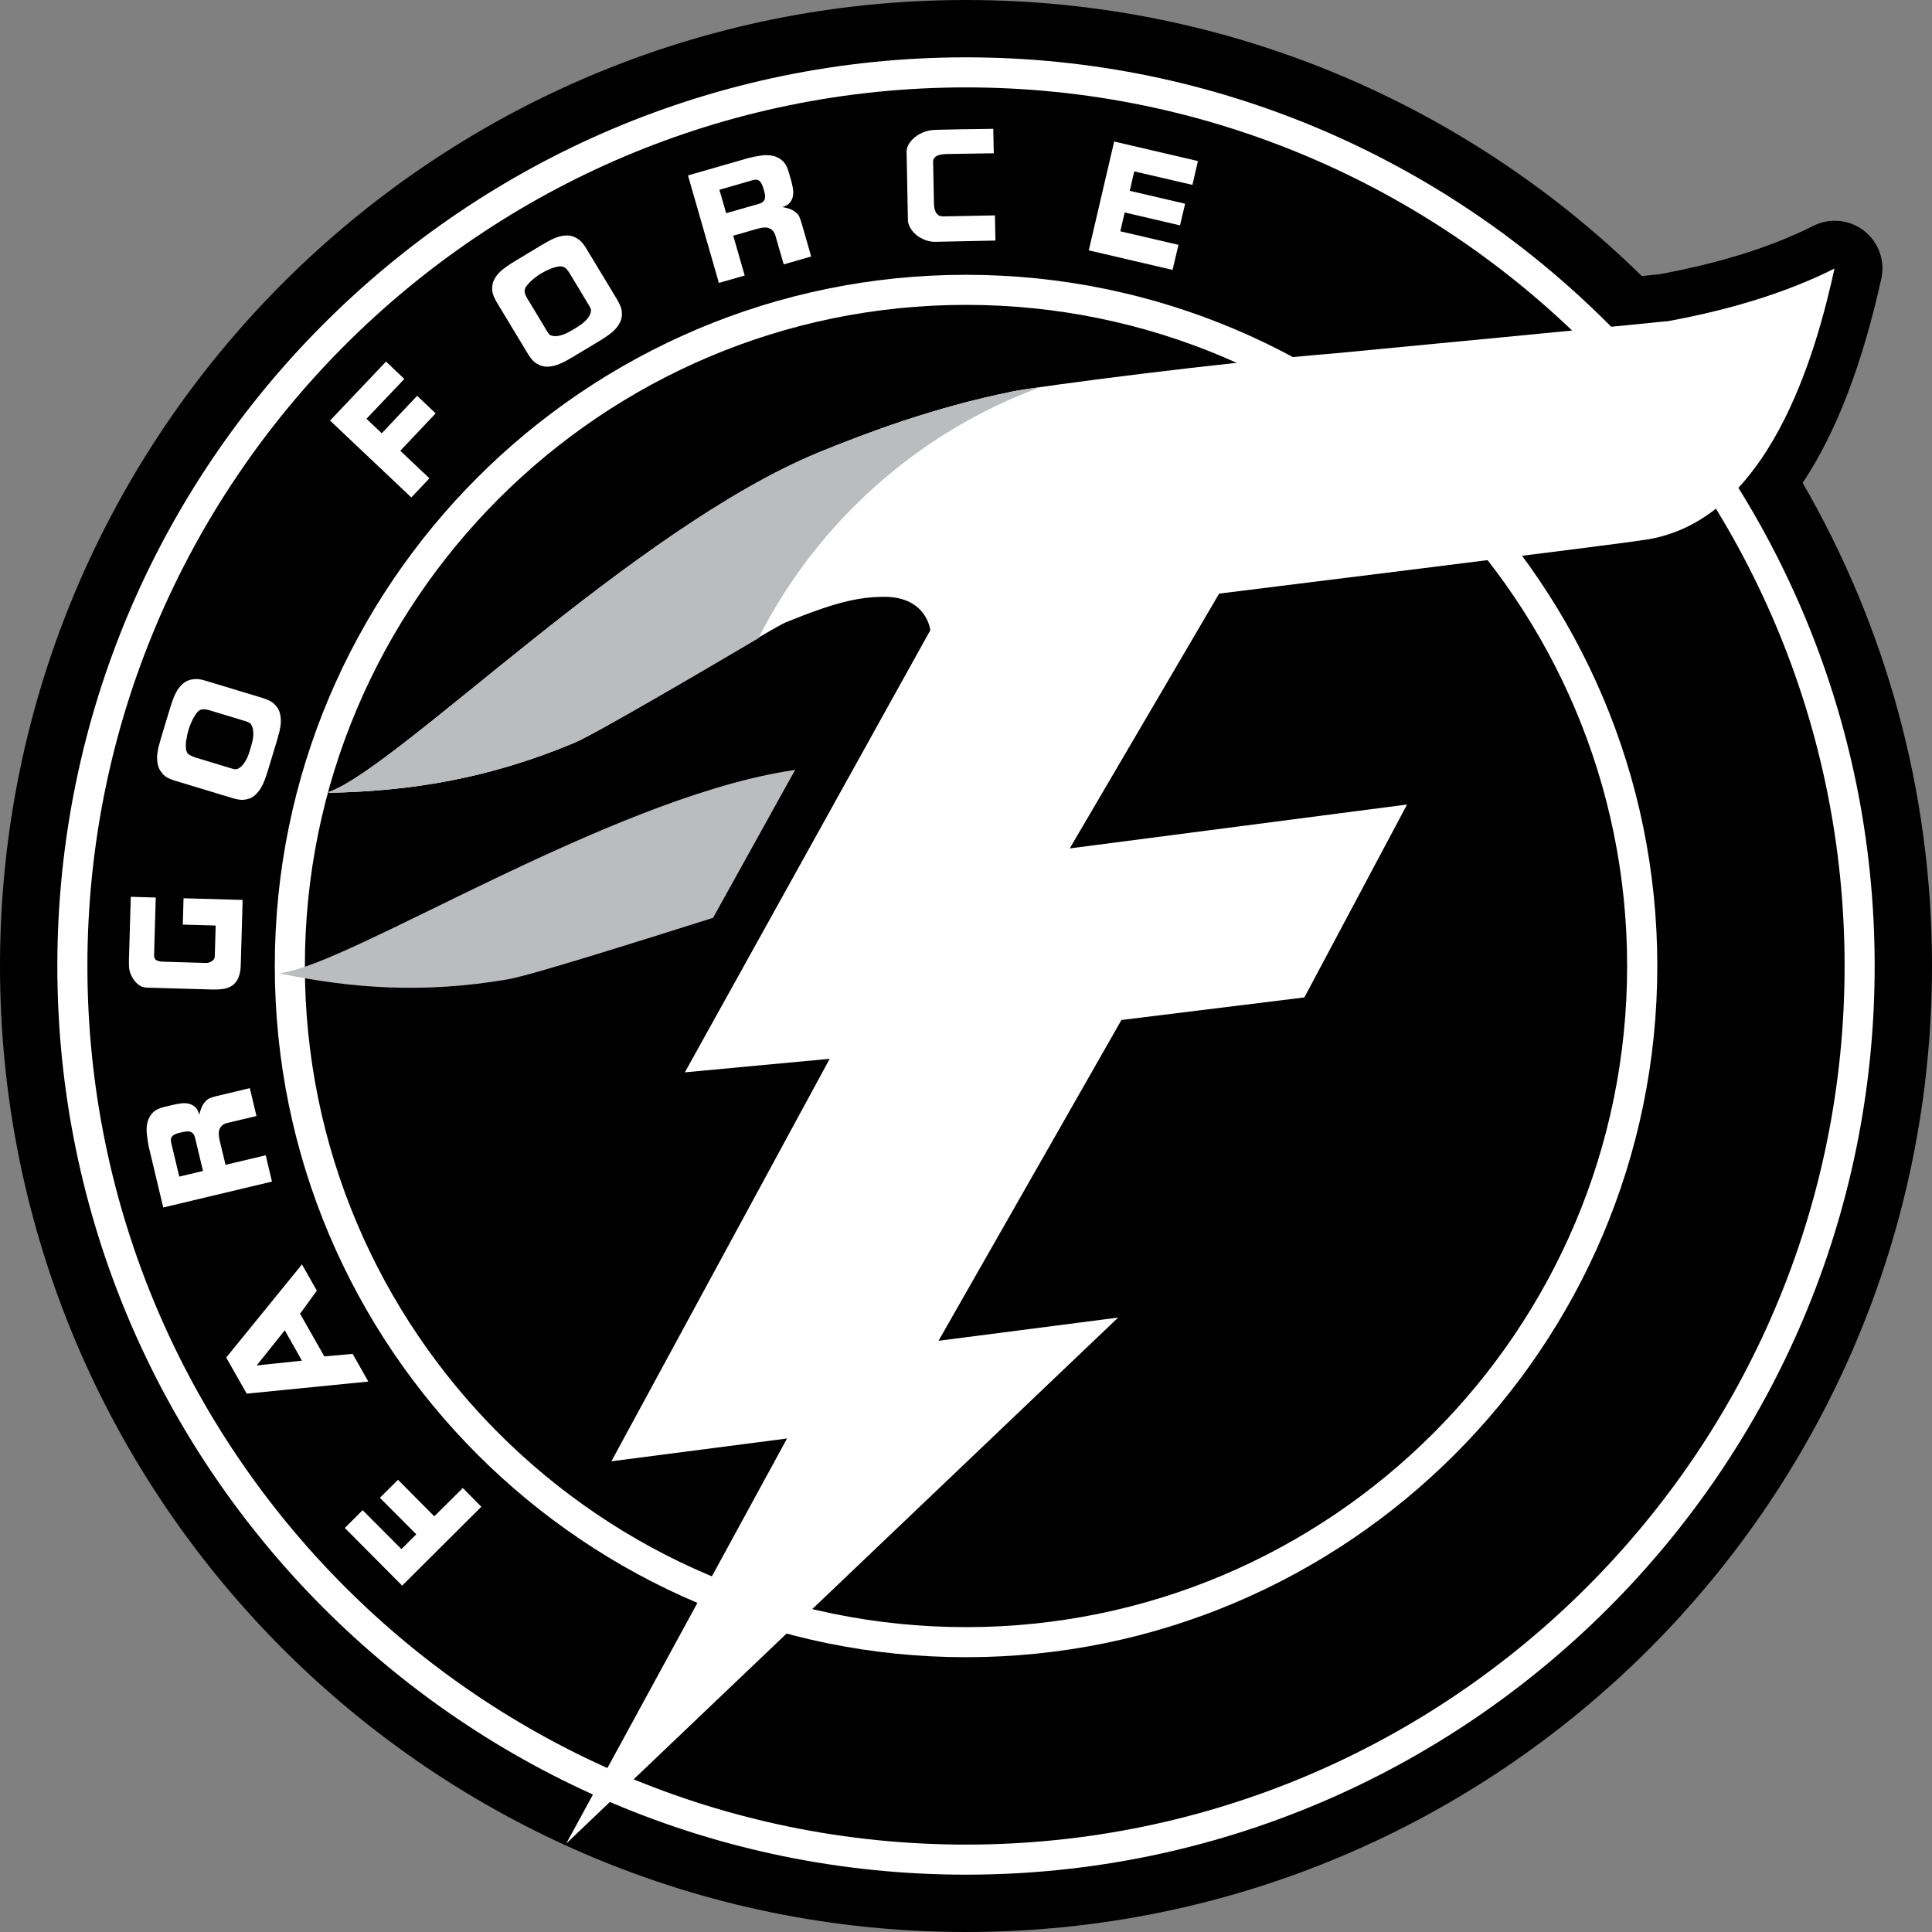
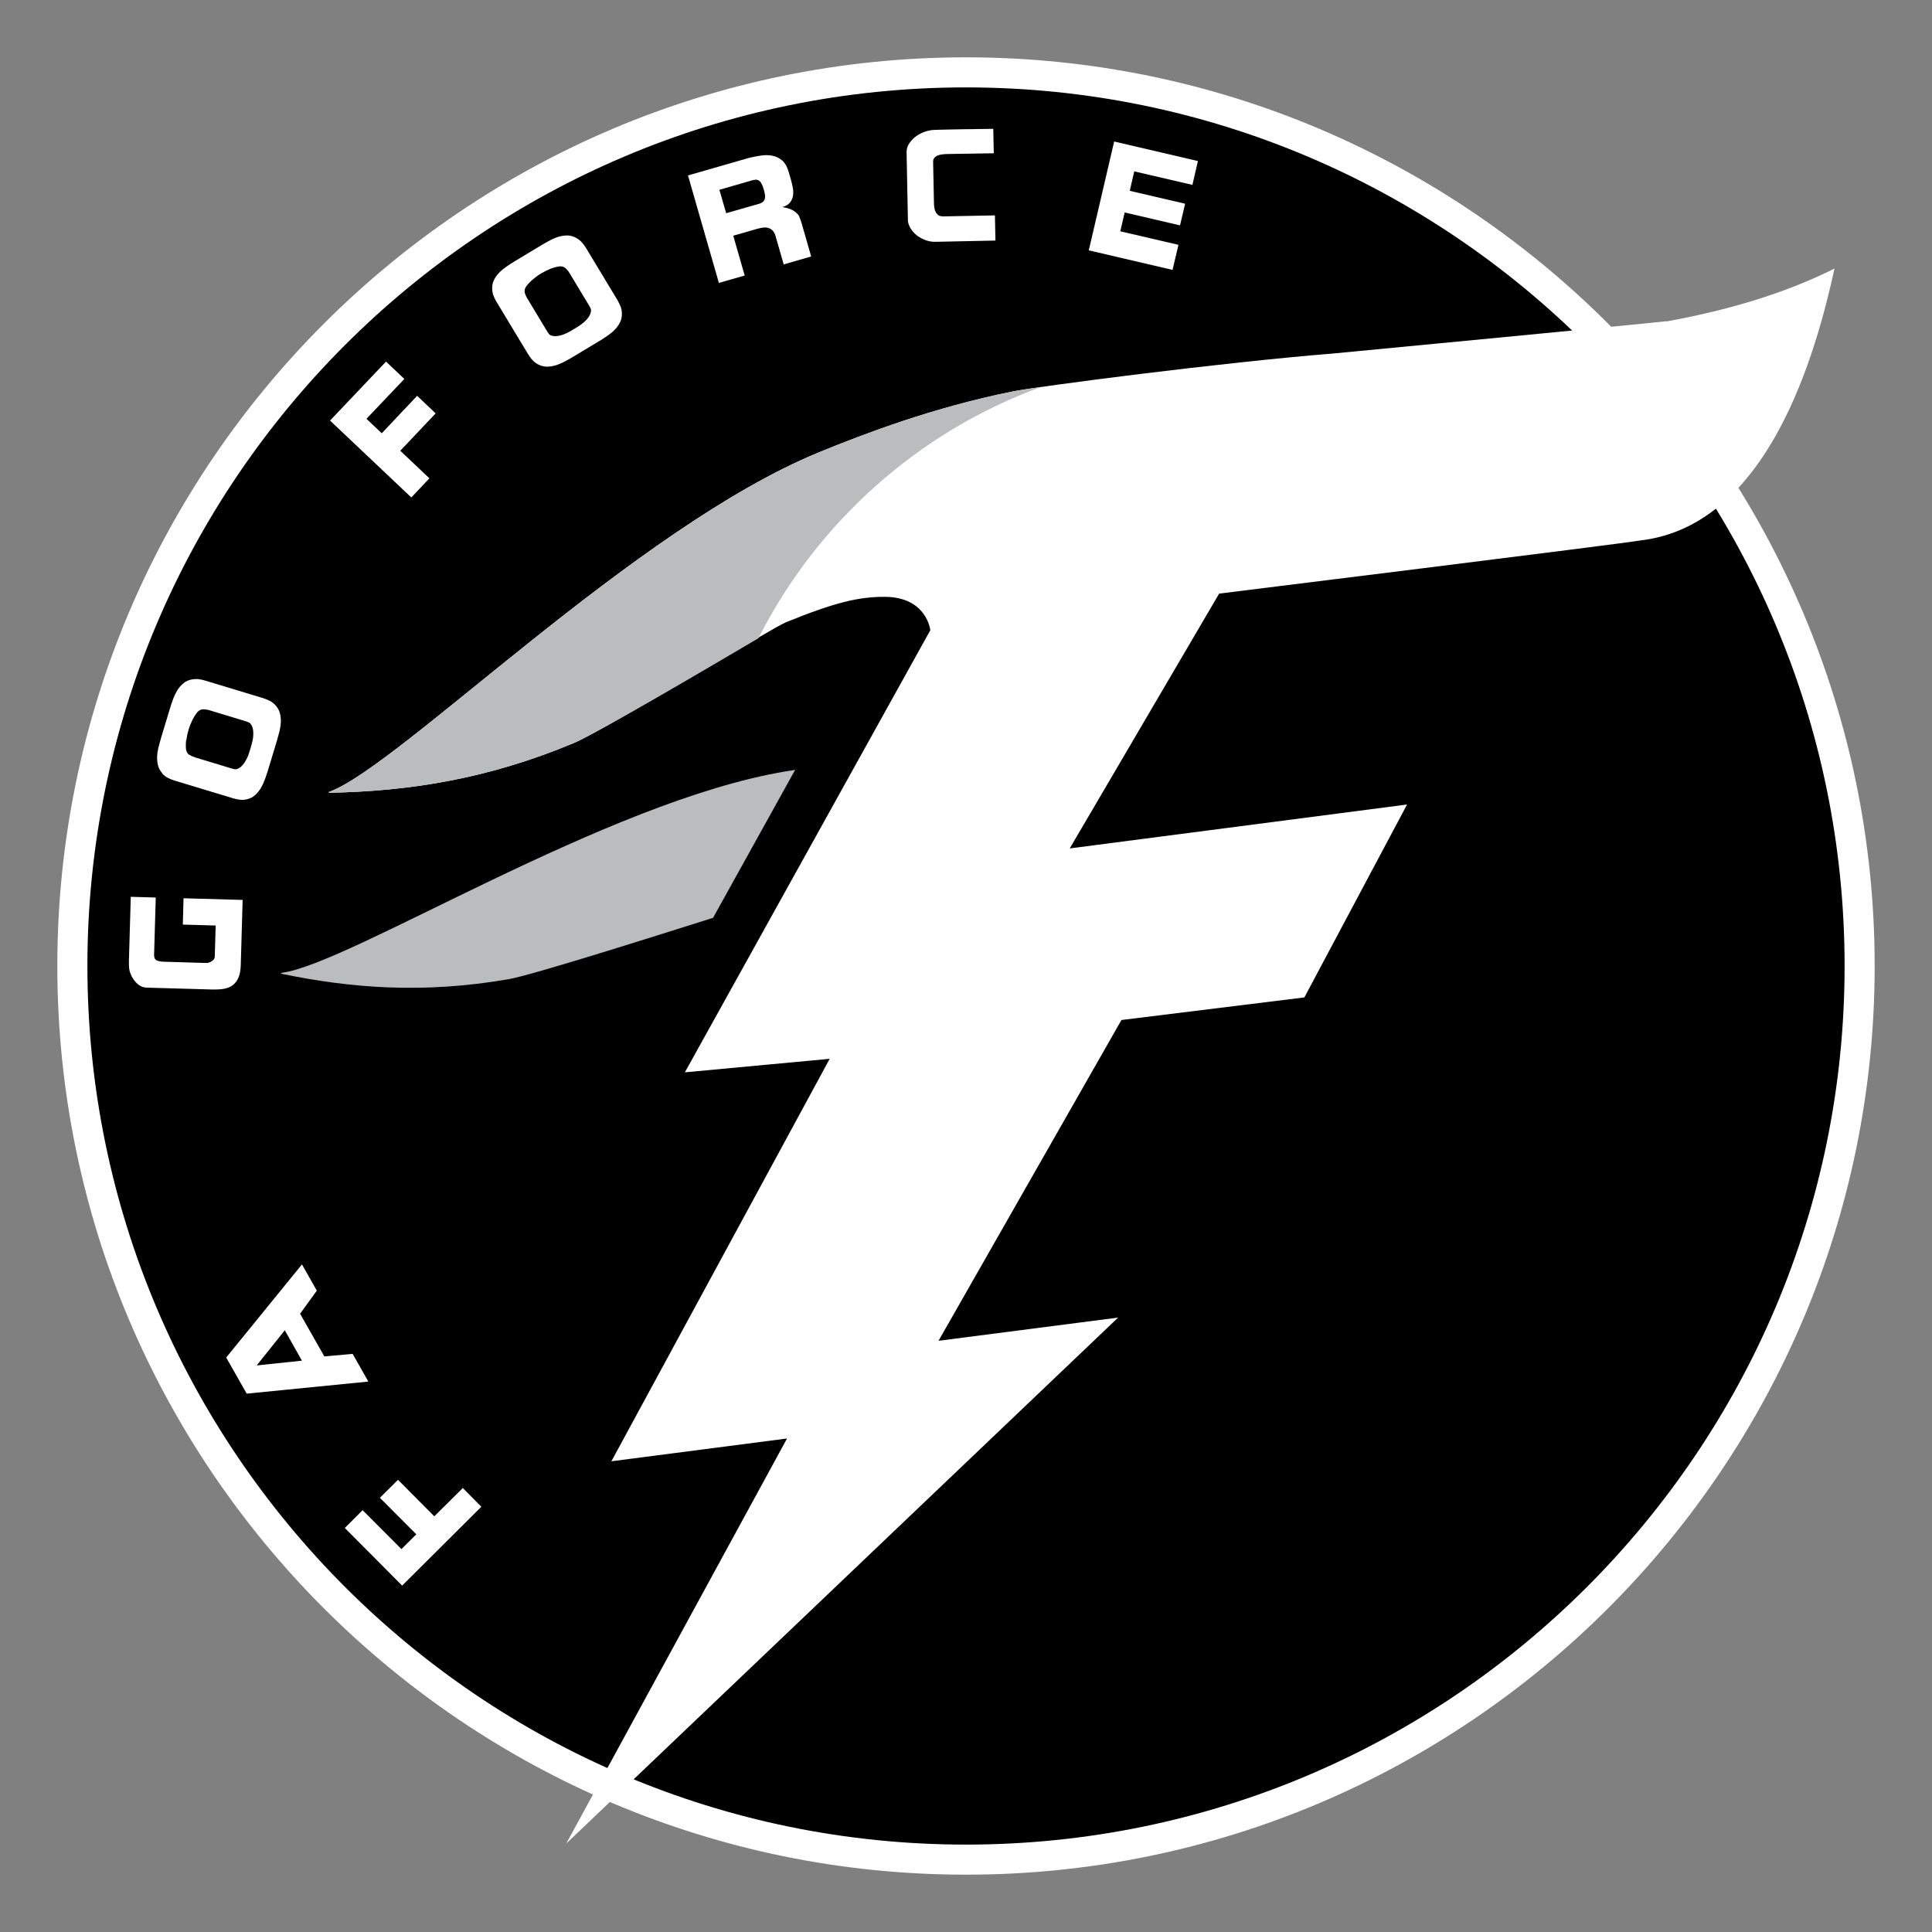
<svg xmlns="http://www.w3.org/2000/svg" id="Layer_2" data-name="Layer 2" viewBox="0 0 185.68 185.68">
  <rect x="0" y="0" width="185.68" height="185.68" fill="#808080" stroke="none" />
  <defs>
    <style>
      .cls-1 {
        fill: #fff;
      }

      .cls-2 {
        fill: #bbbcbe;
      }
    </style>
  </defs>
  <g id="Layer_1-2" data-name="Layer 1">
-     <path d="m173.25,46.41c3.22-4.84,5.74-11.39,7.56-19.64.38-1.72-.27-3.51-1.66-4.59-1.39-1.08-3.28-1.27-4.86-.48-4.09,2.05-8.94,3.57-14.82,4.66-.25.03-.83.09-1.68.17C141.05,10.12,118.13,0,92.84,0,41.57,0,0,41.57,0,92.84s41.57,92.84,92.84,92.84,92.84-41.57,92.84-92.84c0-16.92-4.53-32.78-12.43-46.43Z" />
    <circle cx="92.84" cy="92.84" r="85.88" transform="translate(-9.6 174.96) rotate(-83.72)" />
    <path d="m157.83,92.84c0,35.89-29.1,64.99-64.99,64.99S27.85,128.73,27.85,92.84,56.95,27.85,92.84,27.85s64.99,29.09,64.99,64.99Z" />
-     <path class="cls-1" d="m92.84,159.27c-36.63,0-66.43-29.8-66.43-66.43S56.21,26.41,92.84,26.41s66.44,29.8,66.44,66.43-29.8,66.43-66.44,66.43Zm0-129.97c-35.04,0-63.54,28.5-63.54,63.54s28.5,63.54,63.54,63.54,63.54-28.5,63.54-63.54-28.5-63.54-63.54-63.54Z" />
    <g>
      <polygon class="cls-1" points="41.74 145.73 38.25 142.22 36.51 143.95 40.01 147.46 38.58 148.88 34.85 145.14 33.14 146.85 38.65 152.39 46.26 144.81 44.48 143.01 41.74 145.73" />
      <path class="cls-1" d="m33.9,130.12l-2.73.24-2.33-4.1,1.61-2.22-1.43-2.52-7.28,8.95,1.97,3.47,11.69-1.16-1.5-2.65Zm-9.23,1.11l2.7-3.38,1.65,2.92-4.36.46Z" />
-       <path class="cls-1" d="m25.55,111.03l-3.88.92c-.08-.38-.17-.75-.26-1.11-.09-.37-.18-.74-.27-1.11-.05-.19-.08-.37-.1-.55-.02-.18-.02-.35.01-.5s.1-.3.21-.42c.1-.13.26-.23.48-.31l2.91-.69-.64-2.68-3.31.79c-.2.05-.38.11-.55.18-.16.07-.31.19-.46.37-.15.17-.26.36-.34.57-.08.21-.15.43-.2.65-.08-.34-.21-.59-.4-.75-.18-.16-.39-.27-.63-.32-.24-.05-.49-.06-.76-.02-.27.04-.53.08-.79.15l-.77.18c-.5.12-.88.31-1.12.56-.25.26-.41.56-.5.9-.09.35-.11.72-.07,1.11.04.4.1.79.17,1.19l1.41,5.91,10.45-2.49-.6-2.52Zm-8.32,2.05l-.76-3.18c-.03-.14-.05-.27-.05-.37,0-.1.04-.2.1-.29.06-.08.16-.16.3-.22.13-.07.32-.13.56-.18.16-.04.31-.07.46-.09.15-.02.28-.02.4.01.12.03.22.09.31.18.09.09.15.23.2.42l.76,3.18-2.28.54Z" />
      <path class="cls-1" d="m20.48,95.1c.42.01.79-.02,1.11-.08.32-.07.6-.19.82-.37.22-.18.4-.42.52-.73.13-.31.2-.71.21-1.2l.18-6.23-5.68-.16-.07,2.53,3.16.09-.09,2.98c0,.1-.03.19-.09.27-.06.08-.13.14-.21.19-.08.05-.17.09-.26.12-.09.03-.17.04-.25.04l-4.03-.12c-.32,0-.56-.05-.74-.13-.17-.08-.26-.26-.25-.53l.16-5.51-2.4-.07-.18,6.15c0,.32,0,.6.04.84.04.24.14.5.29.77.16.27.35.5.58.68.23.19.51.28.82.29l6.33.18Z" />
      <path class="cls-1" d="m15.6,74.35c.18.19.37.33.57.43.2.1.41.18.64.25l5.59,1.69c.23.07.45.12.66.14.21.03.44.01.69-.05.3-.07.55-.2.76-.39.21-.19.39-.41.55-.66.15-.26.28-.53.39-.83.11-.3.21-.6.3-.89l.86-2.84c.09-.3.17-.6.25-.91.07-.31.12-.61.13-.9.01-.29-.02-.58-.09-.85-.07-.27-.21-.52-.42-.75-.17-.19-.35-.33-.55-.43-.2-.1-.41-.19-.63-.26l-5.58-1.69c-.23-.07-.45-.12-.67-.14-.22-.02-.46,0-.71.05-.3.07-.55.2-.76.39-.21.18-.4.4-.55.65-.15.25-.28.52-.39.82-.11.3-.21.59-.3.89l-.86,2.84c-.09.3-.17.6-.25.91-.07.31-.12.61-.13.91-.01.3.02.58.09.85.07.27.21.52.42.75Zm2.31-3.22c.04-.33.11-.66.21-.99.1-.33.23-.65.38-.96.15-.3.32-.56.49-.76.15-.16.32-.24.51-.25.19,0,.41.02.66.1l3.43,1.04c.17.05.29.1.36.14.08.04.15.12.21.22.09.17.15.35.17.55.02.19.02.39,0,.59-.02.2-.06.4-.11.59-.05.2-.1.38-.15.54-.05.17-.11.34-.17.53s-.14.37-.24.55c-.09.18-.2.34-.33.49-.12.15-.27.27-.44.36-.11.05-.21.07-.3.06-.09-.01-.21-.04-.38-.09l-3.43-1.04c-.25-.08-.45-.17-.61-.27-.15-.1-.25-.27-.29-.49-.03-.28-.03-.58.01-.91Z" />
      <polygon class="cls-1" points="41.27 45.97 38.47 43.32 41.87 39.73 40.09 38.04 36.69 41.64 35.22 40.25 38.86 36.42 37.1 34.75 31.72 40.42 39.53 47.81 41.27 45.97" />
      <path class="cls-1" d="m59.34,28.84l-3.01-4.99c-.12-.2-.26-.39-.4-.55-.15-.17-.34-.31-.56-.44-.27-.15-.54-.22-.83-.23-.28,0-.56.04-.84.12-.28.08-.56.2-.84.35-.28.15-.55.3-.82.46l-2.54,1.53c-.27.16-.53.33-.79.51-.26.18-.5.37-.71.58-.21.21-.38.44-.51.7-.13.25-.19.53-.19.84,0,.26.05.49.13.7.08.21.18.41.3.61l3.02,5c.12.2.25.39.4.55.14.16.32.31.55.43.27.15.54.22.83.23.28,0,.56-.04.85-.12.29-.09.57-.21.85-.35.28-.15.55-.3.82-.46l2.54-1.53c.27-.16.53-.33.79-.51.26-.18.5-.37.7-.58.21-.21.37-.44.5-.69.13-.25.19-.53.19-.83,0-.25-.04-.48-.12-.69-.08-.21-.18-.41-.3-.62Zm-2.55,1.14c-.05.19-.13.36-.24.52-.11.16-.25.3-.4.44-.15.13-.31.26-.48.37-.17.11-.33.21-.48.3-.15.09-.31.18-.48.28-.17.09-.35.18-.54.25-.19.07-.38.12-.57.15-.19.03-.38.02-.57-.03-.12-.03-.2-.08-.26-.15-.06-.07-.13-.17-.22-.32l-1.85-3.07c-.14-.23-.23-.43-.27-.61-.04-.18,0-.36.12-.55.16-.23.37-.45.62-.67.25-.22.52-.42.82-.6.3-.18.61-.33.92-.46.32-.12.61-.2.88-.23.22-.01.4.04.54.16.15.12.29.29.42.51l1.85,3.07c.09.15.15.26.18.35.03.09.03.19,0,.31Z" />
      <path class="cls-1" d="m76.82,20.81c-.08-.16-.21-.3-.39-.44-.17-.14-.37-.24-.58-.31-.22-.07-.43-.12-.66-.16.33-.09.58-.24.73-.43.15-.19.25-.4.29-.64.04-.24.04-.49-.01-.76-.05-.27-.11-.53-.18-.78l-.22-.76c-.14-.5-.35-.86-.62-1.1-.27-.23-.58-.39-.93-.46-.35-.07-.72-.08-1.11-.02-.39.06-.79.13-1.18.23l-5.84,1.68,2.97,10.33,2.48-.71-1.1-3.83c.37-.1.74-.2,1.1-.31.36-.11.73-.21,1.1-.32.19-.05.37-.1.55-.13.18-.03.35-.04.51-.01.15.03.3.09.43.19.13.1.24.25.33.46l.83,2.88,2.64-.76-.94-3.27c-.06-.2-.13-.38-.2-.54Zm-3.3-1.76c-.02.12-.08.22-.17.32s-.22.16-.41.22l-3.15.9-.65-2.25,3.15-.91c.14-.04.26-.06.37-.06.1,0,.2.03.29.09.09.06.17.16.24.29.07.13.14.31.21.55.05.16.08.31.11.46.03.15.03.28,0,.4Z" />
      <path class="cls-1" d="m90.54,20.78c-.15,0-.27-.03-.37-.11-.1-.08-.18-.17-.24-.29-.06-.12-.11-.26-.13-.41-.03-.16-.04-.31-.04-.48l-.08-3.96c0-.15.05-.28.14-.38.09-.1.2-.17.34-.22.14-.05.29-.09.46-.1.17-.02.34-.03.52-.03l4.37-.07-.05-2.35c-.65.01-1.3.02-1.94.03-.64,0-1.28.02-1.91.03-.32,0-.64.01-.96.02-.32,0-.63.02-.94.03-.29.02-.58.08-.88.19-.3.11-.58.26-.83.45-.25.19-.46.41-.62.66-.17.25-.25.53-.25.83l.13,6.66c.05.29.17.56.34.8.18.25.39.46.63.63.25.17.52.3.81.4.29.09.58.14.85.13l5.78-.12-.05-2.42-5.09.1Z" />
      <polygon class="cls-1" points="114.6 17.77 115.13 15.48 107.08 13.6 104.64 24.06 112.69 25.94 113.26 23.53 107.67 22.23 108.09 20.42 113.41 21.66 113.9 19.58 108.58 18.34 109.01 16.47 114.6 17.77" />
    </g>
    <path class="cls-1" d="m92.84,180.17c-48.16,0-87.33-39.18-87.33-87.33S44.68,5.51,92.84,5.51s87.33,39.18,87.33,87.33-39.18,87.33-87.33,87.33Zm0-171.77C46.28,8.4,8.4,46.28,8.4,92.84s37.88,84.44,84.44,84.44,84.44-37.88,84.44-84.44S139.4,8.4,92.84,8.4Z" />
    <path class="cls-1" d="m160.16,30.87c-.51.09-31.73,3.08-31.99,3.1-10.72.86-28.41,3.16-30.88,3.66-7.57,1.53-14.08,4-18.58,5.84-17.76,7.29-40.24,30.1-47.03,32.62-.18.05-.03.13.05.1,7.4-.15,14.98-1.25,23.42-4.78,2.8-1.17,19.16-11.11,20.35-11.59,4.76-1.94,7.04-2.46,9.49-2.46,4.1,0,4.42,3.21,4.42,3.21l-23.59,42.49,13.92-1.3-20.98,38.68,16.88-2.19-21.22,38.93,53.04-50.55-17.26,2.23,17.58-30.83,17.58-2.17,9.87-18.54-32.42,4.22,14.36-24.49s38.77-4.8,40.5-5.11c12.36-1.45,16.9-18.2,18.64-26.13-5.03,2.52-10.6,4.07-16.18,5.09Z" />
    <g>
      <path class="cls-2" d="m97.29,37.63c-7.57,1.53-14.08,4-18.58,5.84-17.76,7.29-40.24,30.1-47.03,32.62-.18.05-.03.13.05.1,7.4-.15,14.98-1.25,23.42-4.78,2.19-.92,12.72-7.11,17.74-10.07,5.62-11.12,15.41-19.89,27.2-24.16-1.36.2-2.34.35-2.8.44Z" />
      <path class="cls-2" d="m27.1,93.5c-.17,0-.05.11.02.1,6.59,1.36,13.53,1.93,21.75.51,2.45-.42,16.11-4.79,19.66-5.9l7.89-14.22c-.3.05-.59.1-.88.14-17.25,2.86-41.9,18.51-48.44,19.36Z" />
    </g>
  </g>
</svg>